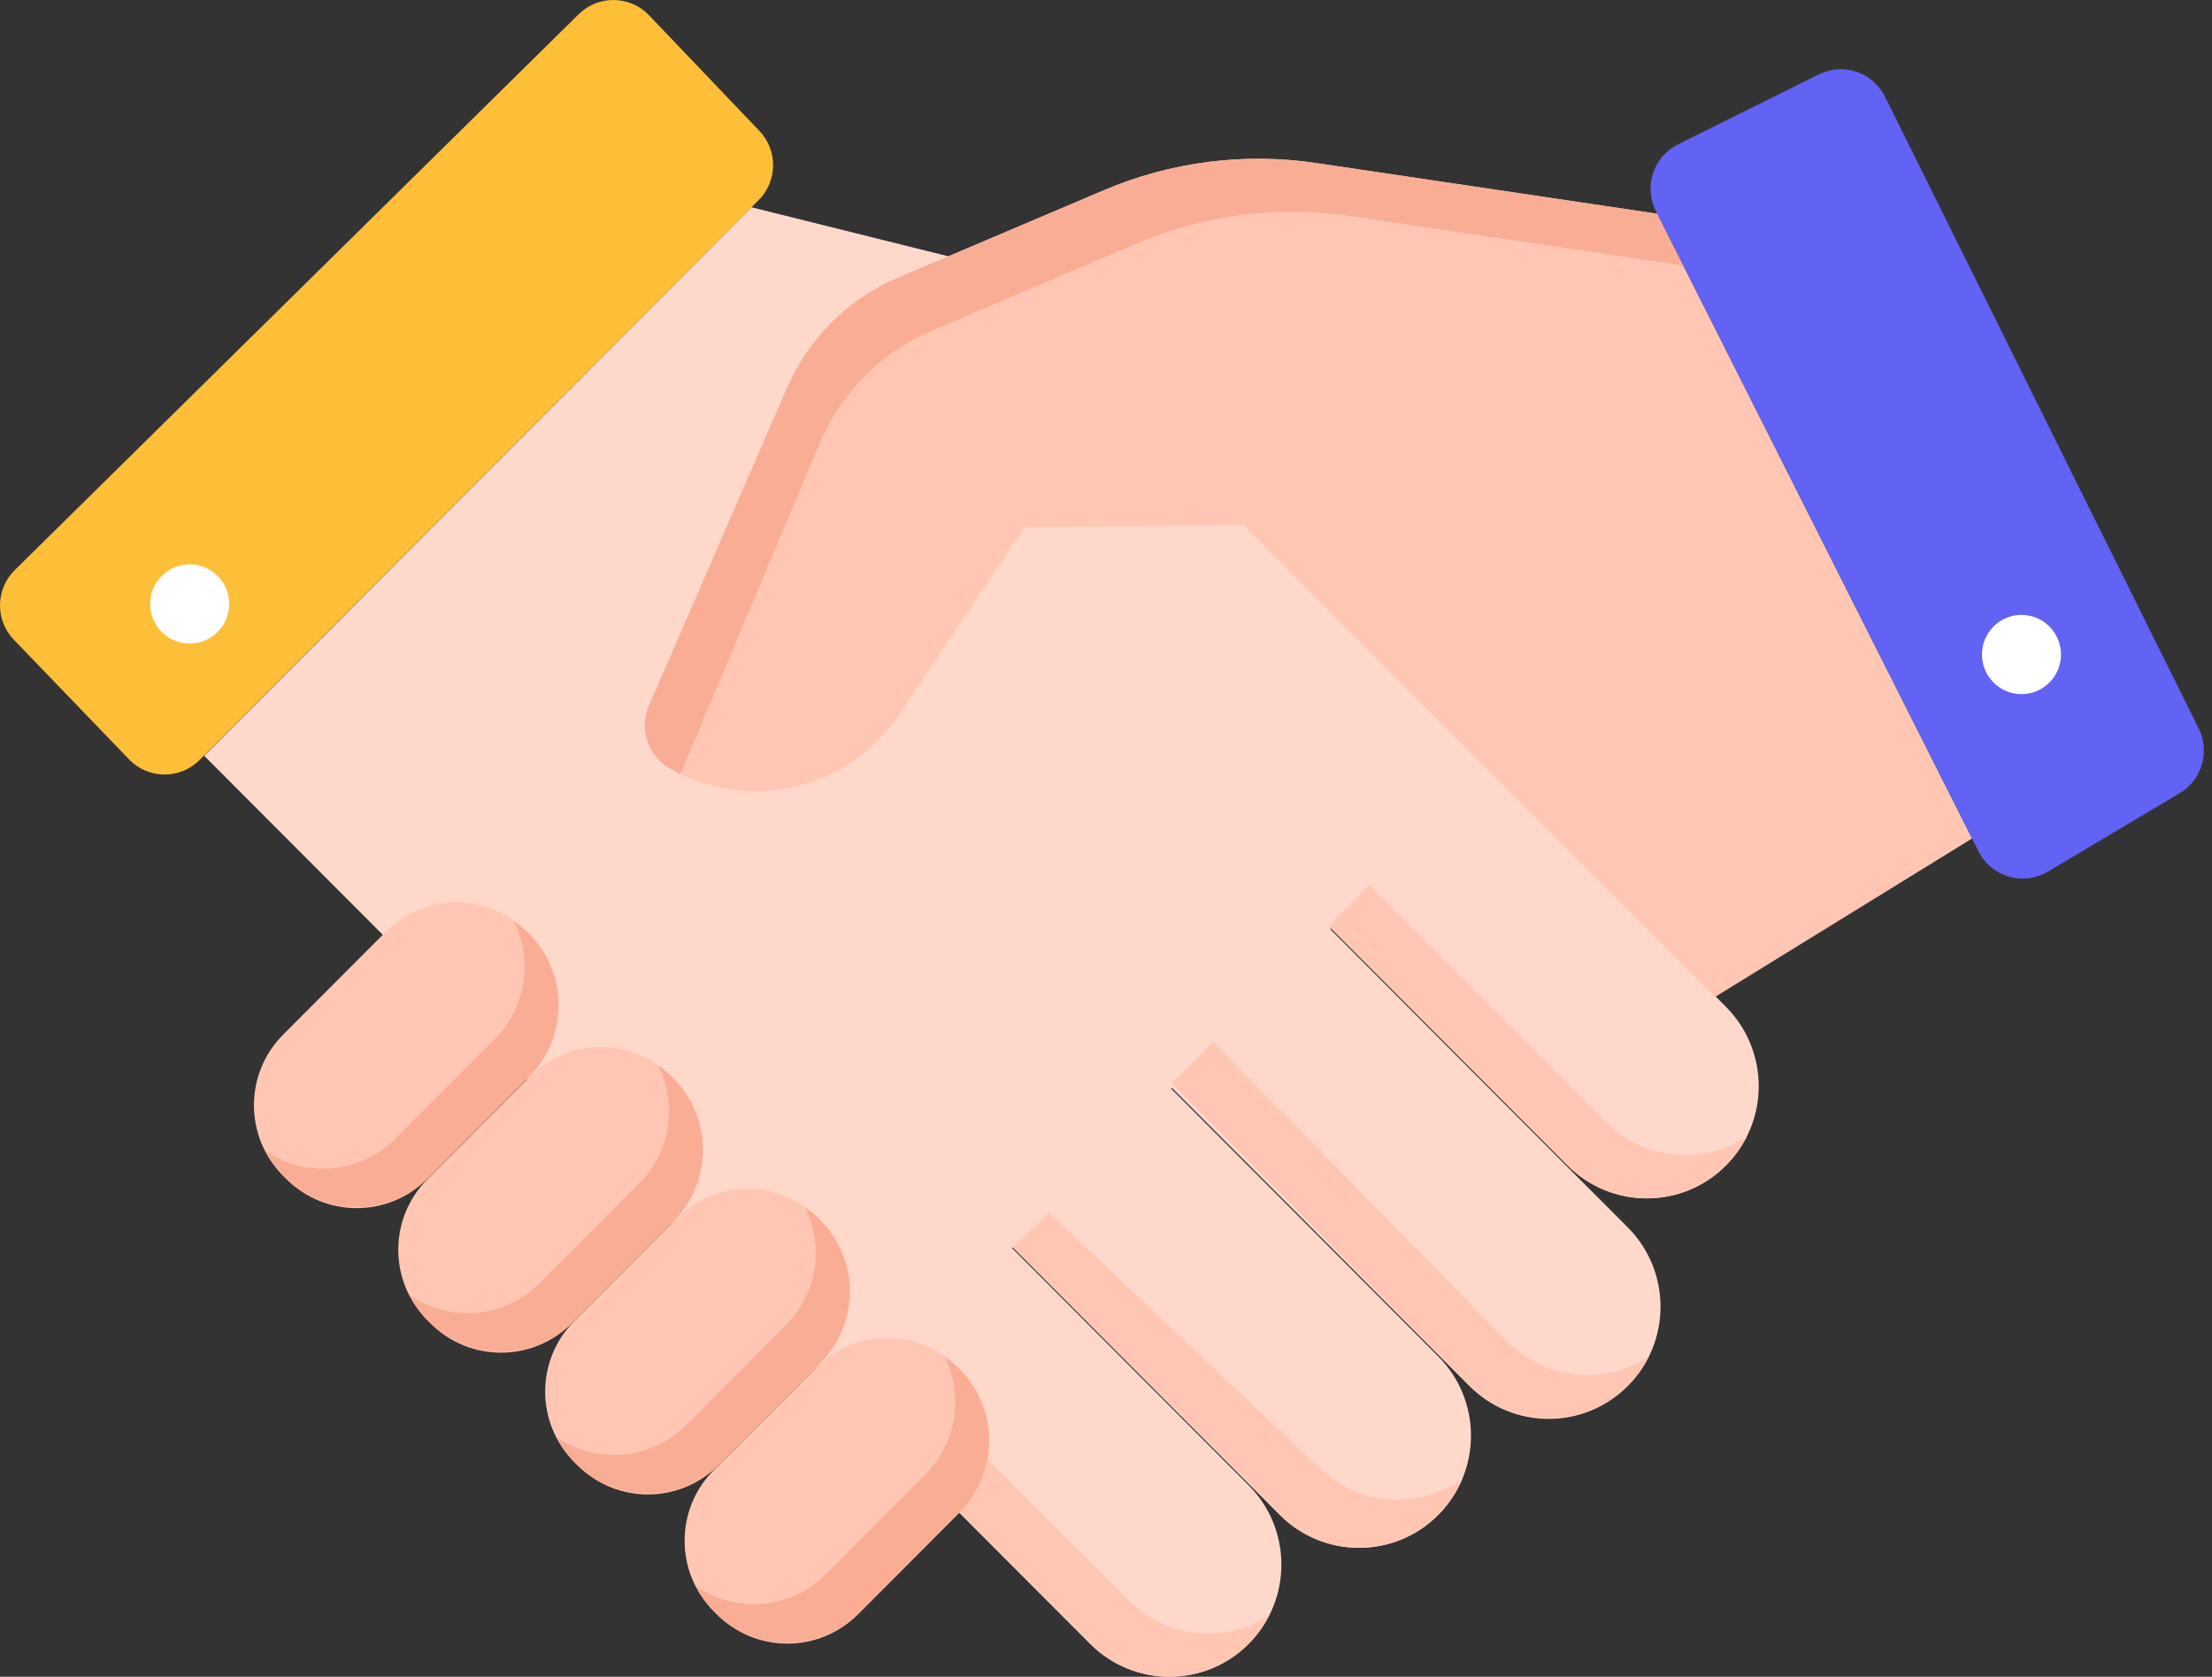
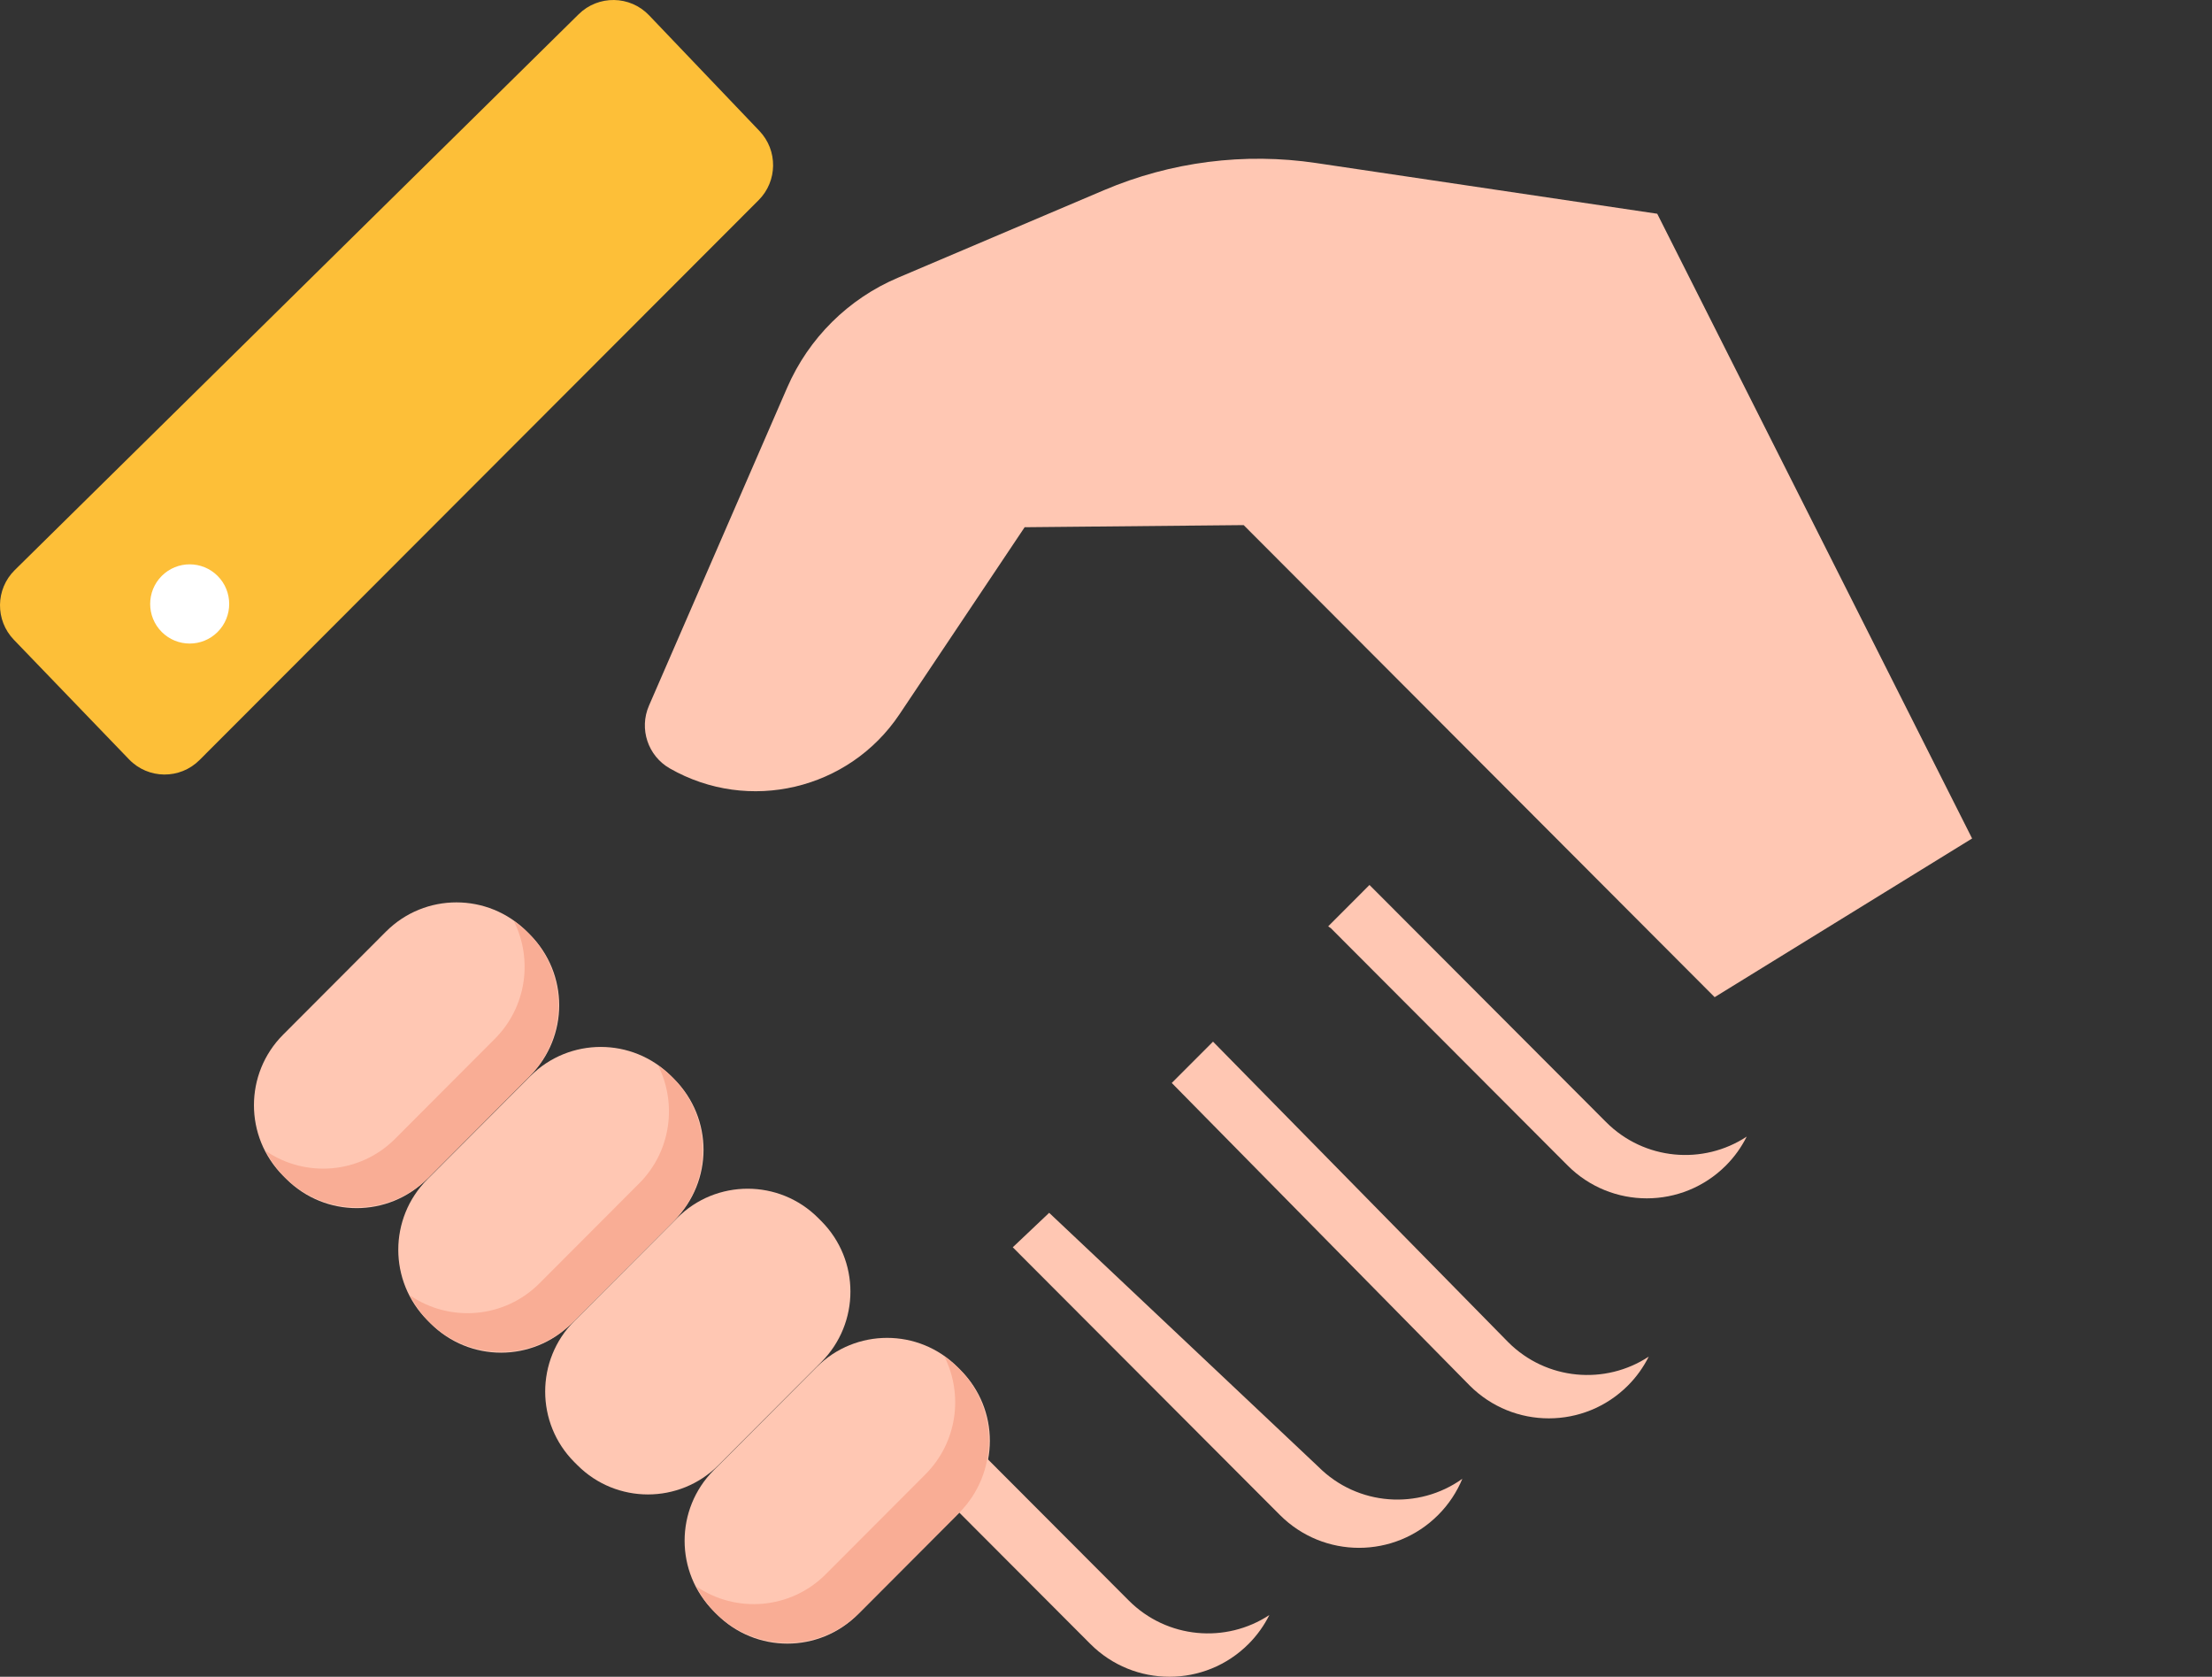
<svg xmlns="http://www.w3.org/2000/svg" width="95" height="72" viewBox="0 0 95 72" fill="none">
  <rect x="0" y="0" width="95" height="72" fill="#333333" stroke="none" />
-   <path d="M8.77 32.454L46.826 70.589C48.703 72.47 51.747 72.47 53.625 70.589C55.502 68.707 55.502 65.657 53.625 63.776L43.462 53.592L43.496 53.557L54.968 65.052C56.845 66.933 59.889 66.933 61.766 65.052C63.644 63.171 63.644 60.121 61.766 58.239L50.295 46.745L50.33 46.71L63.109 59.516C64.987 61.397 68.031 61.397 69.908 59.516C71.785 57.634 71.785 54.584 69.908 52.703L57.128 39.897L57.163 39.862L67.326 50.046C69.204 51.927 72.248 51.927 74.125 50.046C76.002 48.165 76.002 45.115 74.125 43.233L42.372 11.415L32.275 8.9L8.77 32.454Z" fill="#FFD8CC" />
  <path d="M67.326 50.046C69.203 51.927 72.247 51.927 74.124 50.046C74.497 49.673 74.793 49.252 75.017 48.805C73.152 50.035 70.62 49.828 68.979 48.184L58.816 38L58.781 38.035L57.043 39.776L57.163 39.862L67.326 50.046Z" fill="#FFC7B3" />
  <path d="M63.118 59.493C64.996 61.374 68.04 61.374 69.917 59.493C70.29 59.12 70.585 58.699 70.81 58.252C68.945 59.482 66.413 59.275 64.772 57.631L52.096 44.728L50.324 46.502L63.118 59.493Z" fill="#FFC7B3" />
  <path d="M48.479 68.727L38.292 58.519L36.535 60.277L46.826 70.589C48.703 72.47 51.747 72.47 53.624 70.589C53.997 70.215 54.292 69.795 54.517 69.348C52.652 70.578 50.12 70.371 48.479 68.727Z" fill="#FFC7B3" />
  <path d="M45.059 52.078L56.621 62.983C58.305 64.671 60.926 64.84 62.804 63.499C62.569 64.063 62.225 64.593 61.766 65.052C59.889 66.934 56.845 66.934 54.968 65.052L53.647 63.729L43.496 53.558L45.059 52.078Z" fill="#FFC7B3" />
  <path d="M24.854 0.61L0.634 24.479C-0.196 25.297 -0.213 26.632 0.595 27.471L5.543 32.608C6.367 33.464 7.73 33.476 8.569 32.636L32.581 8.595C33.397 7.778 33.412 6.457 32.615 5.622L27.875 0.656C27.057 -0.2 25.697 -0.221 24.854 0.61Z" fill="#FDBF38" />
  <path d="M9.347 27.136C8.684 27.8 7.609 27.8 6.946 27.136C6.284 26.472 6.284 25.395 6.946 24.731C7.609 24.066 8.684 24.067 9.347 24.731C10.009 25.395 10.009 26.472 9.347 27.136Z" fill="white" />
  <path d="M71.174 9.178L56.53 7.001C53.442 6.541 50.287 6.945 47.413 8.166L38.561 11.927C36.433 12.831 34.731 14.519 33.808 16.643L27.872 30.3C27.439 31.296 27.825 32.458 28.767 32.996C32.154 34.931 36.458 33.917 38.63 30.672L44.006 22.639L53.412 22.548L73.64 42.818L84.697 36.004L71.174 9.178Z" fill="#FFC7B3" />
-   <path d="M28.766 32.996C28.917 33.082 29.07 33.16 29.224 33.235L35.255 18.917C36.178 16.794 37.879 15.107 40.007 14.203L48.86 10.441C51.734 9.22 54.889 8.817 57.977 9.277L72.297 11.406L71.174 9.178L56.53 7.001C53.442 6.541 50.287 6.945 47.413 8.166L38.561 11.927C36.433 12.831 34.731 14.519 33.808 16.643L27.872 30.3C27.439 31.296 27.825 32.458 28.766 32.996Z" fill="#F9AD95" />
-   <path d="M84.973 36.559L71.115 9.062C70.584 8.008 71.011 6.723 72.066 6.199L78.114 3.194C79.162 2.673 80.434 3.102 80.955 4.152L94.43 31.282C94.925 32.279 94.569 33.489 93.614 34.057L87.95 37.429C86.894 38.058 85.527 37.658 84.973 36.559Z" fill="#6262F4" />
-   <path d="M88.018 29.307C87.356 29.971 86.281 29.971 85.618 29.307C84.955 28.643 84.955 27.566 85.618 26.901C86.281 26.237 87.356 26.237 88.018 26.901C88.681 27.566 88.681 28.643 88.018 29.307Z" fill="white" />
  <path d="M12.291 50.62L12.159 50.487C10.489 48.814 10.489 46.102 12.159 44.429L16.574 40.005C18.246 38.329 20.959 38.329 22.631 40.005L22.763 40.137C24.433 41.811 24.433 44.522 22.763 46.195L18.348 50.62C16.675 52.295 13.963 52.295 12.291 50.62Z" fill="#FFC7B3" />
  <path d="M22.7 40.071C22.503 39.873 22.29 39.701 22.067 39.549C22.889 41.189 22.62 43.237 21.253 44.606L16.97 48.898C15.459 50.413 13.117 50.585 11.414 49.421C11.618 49.829 11.888 50.213 12.228 50.553C13.936 52.266 16.708 52.266 18.417 50.553L22.7 46.262C24.406 44.552 24.406 41.781 22.7 40.071Z" fill="#F9AD95" />
  <path d="M18.49 56.827L18.358 56.694C16.688 55.021 16.688 52.309 18.358 50.636L22.773 46.212C24.445 44.536 27.158 44.536 28.83 46.212L28.962 46.344C30.632 48.018 30.632 50.729 28.962 52.402L24.547 56.827C22.875 58.502 20.162 58.502 18.49 56.827Z" fill="#FFC7B3" />
  <path d="M28.899 46.278C28.702 46.081 28.489 45.908 28.266 45.756C29.088 47.396 28.819 49.444 27.453 50.813L23.169 55.105C21.658 56.62 19.317 56.792 17.613 55.628C17.818 56.036 18.087 56.42 18.427 56.761C20.136 58.473 22.907 58.473 24.616 56.761L28.899 52.469C30.605 50.759 30.605 47.988 28.899 46.278Z" fill="#F9AD95" />
  <path d="M24.799 62.915L24.666 62.782C22.997 61.109 22.997 58.397 24.666 56.724L29.082 52.3C30.754 50.624 33.467 50.624 35.139 52.3L35.271 52.432C36.941 54.105 36.941 56.817 35.271 58.49L30.855 62.915C29.183 64.59 26.471 64.59 24.799 62.915Z" fill="#FFC7B3" />
-   <path d="M35.204 52.366C35.006 52.168 34.793 51.996 34.571 51.844C35.393 53.484 35.123 55.532 33.757 56.901L29.474 61.193C27.963 62.707 25.621 62.88 23.918 61.716C24.122 62.124 24.392 62.508 24.732 62.848C26.44 64.561 29.212 64.561 30.921 62.848L35.204 58.556C36.91 56.847 36.91 54.076 35.204 52.366Z" fill="#F9AD95" />
  <path d="M30.787 69.32L30.655 69.187C28.985 67.514 28.985 64.803 30.655 63.129L35.07 58.705C36.742 57.029 39.455 57.029 41.127 58.705L41.259 58.837C42.929 60.511 42.929 63.222 41.259 64.895L36.844 69.32C35.172 70.995 32.459 70.995 30.787 69.32Z" fill="#FFC7B3" />
  <path d="M41.192 58.771C40.995 58.574 40.782 58.401 40.559 58.249C41.381 59.889 41.112 61.937 39.746 63.307L35.462 67.599C33.951 69.113 31.61 69.285 29.906 68.121C30.111 68.529 30.38 68.913 30.72 69.254C32.428 70.966 35.2 70.966 36.909 69.254L41.192 64.962C42.898 63.252 42.898 60.481 41.192 58.771Z" fill="#F9AD95" />
</svg>